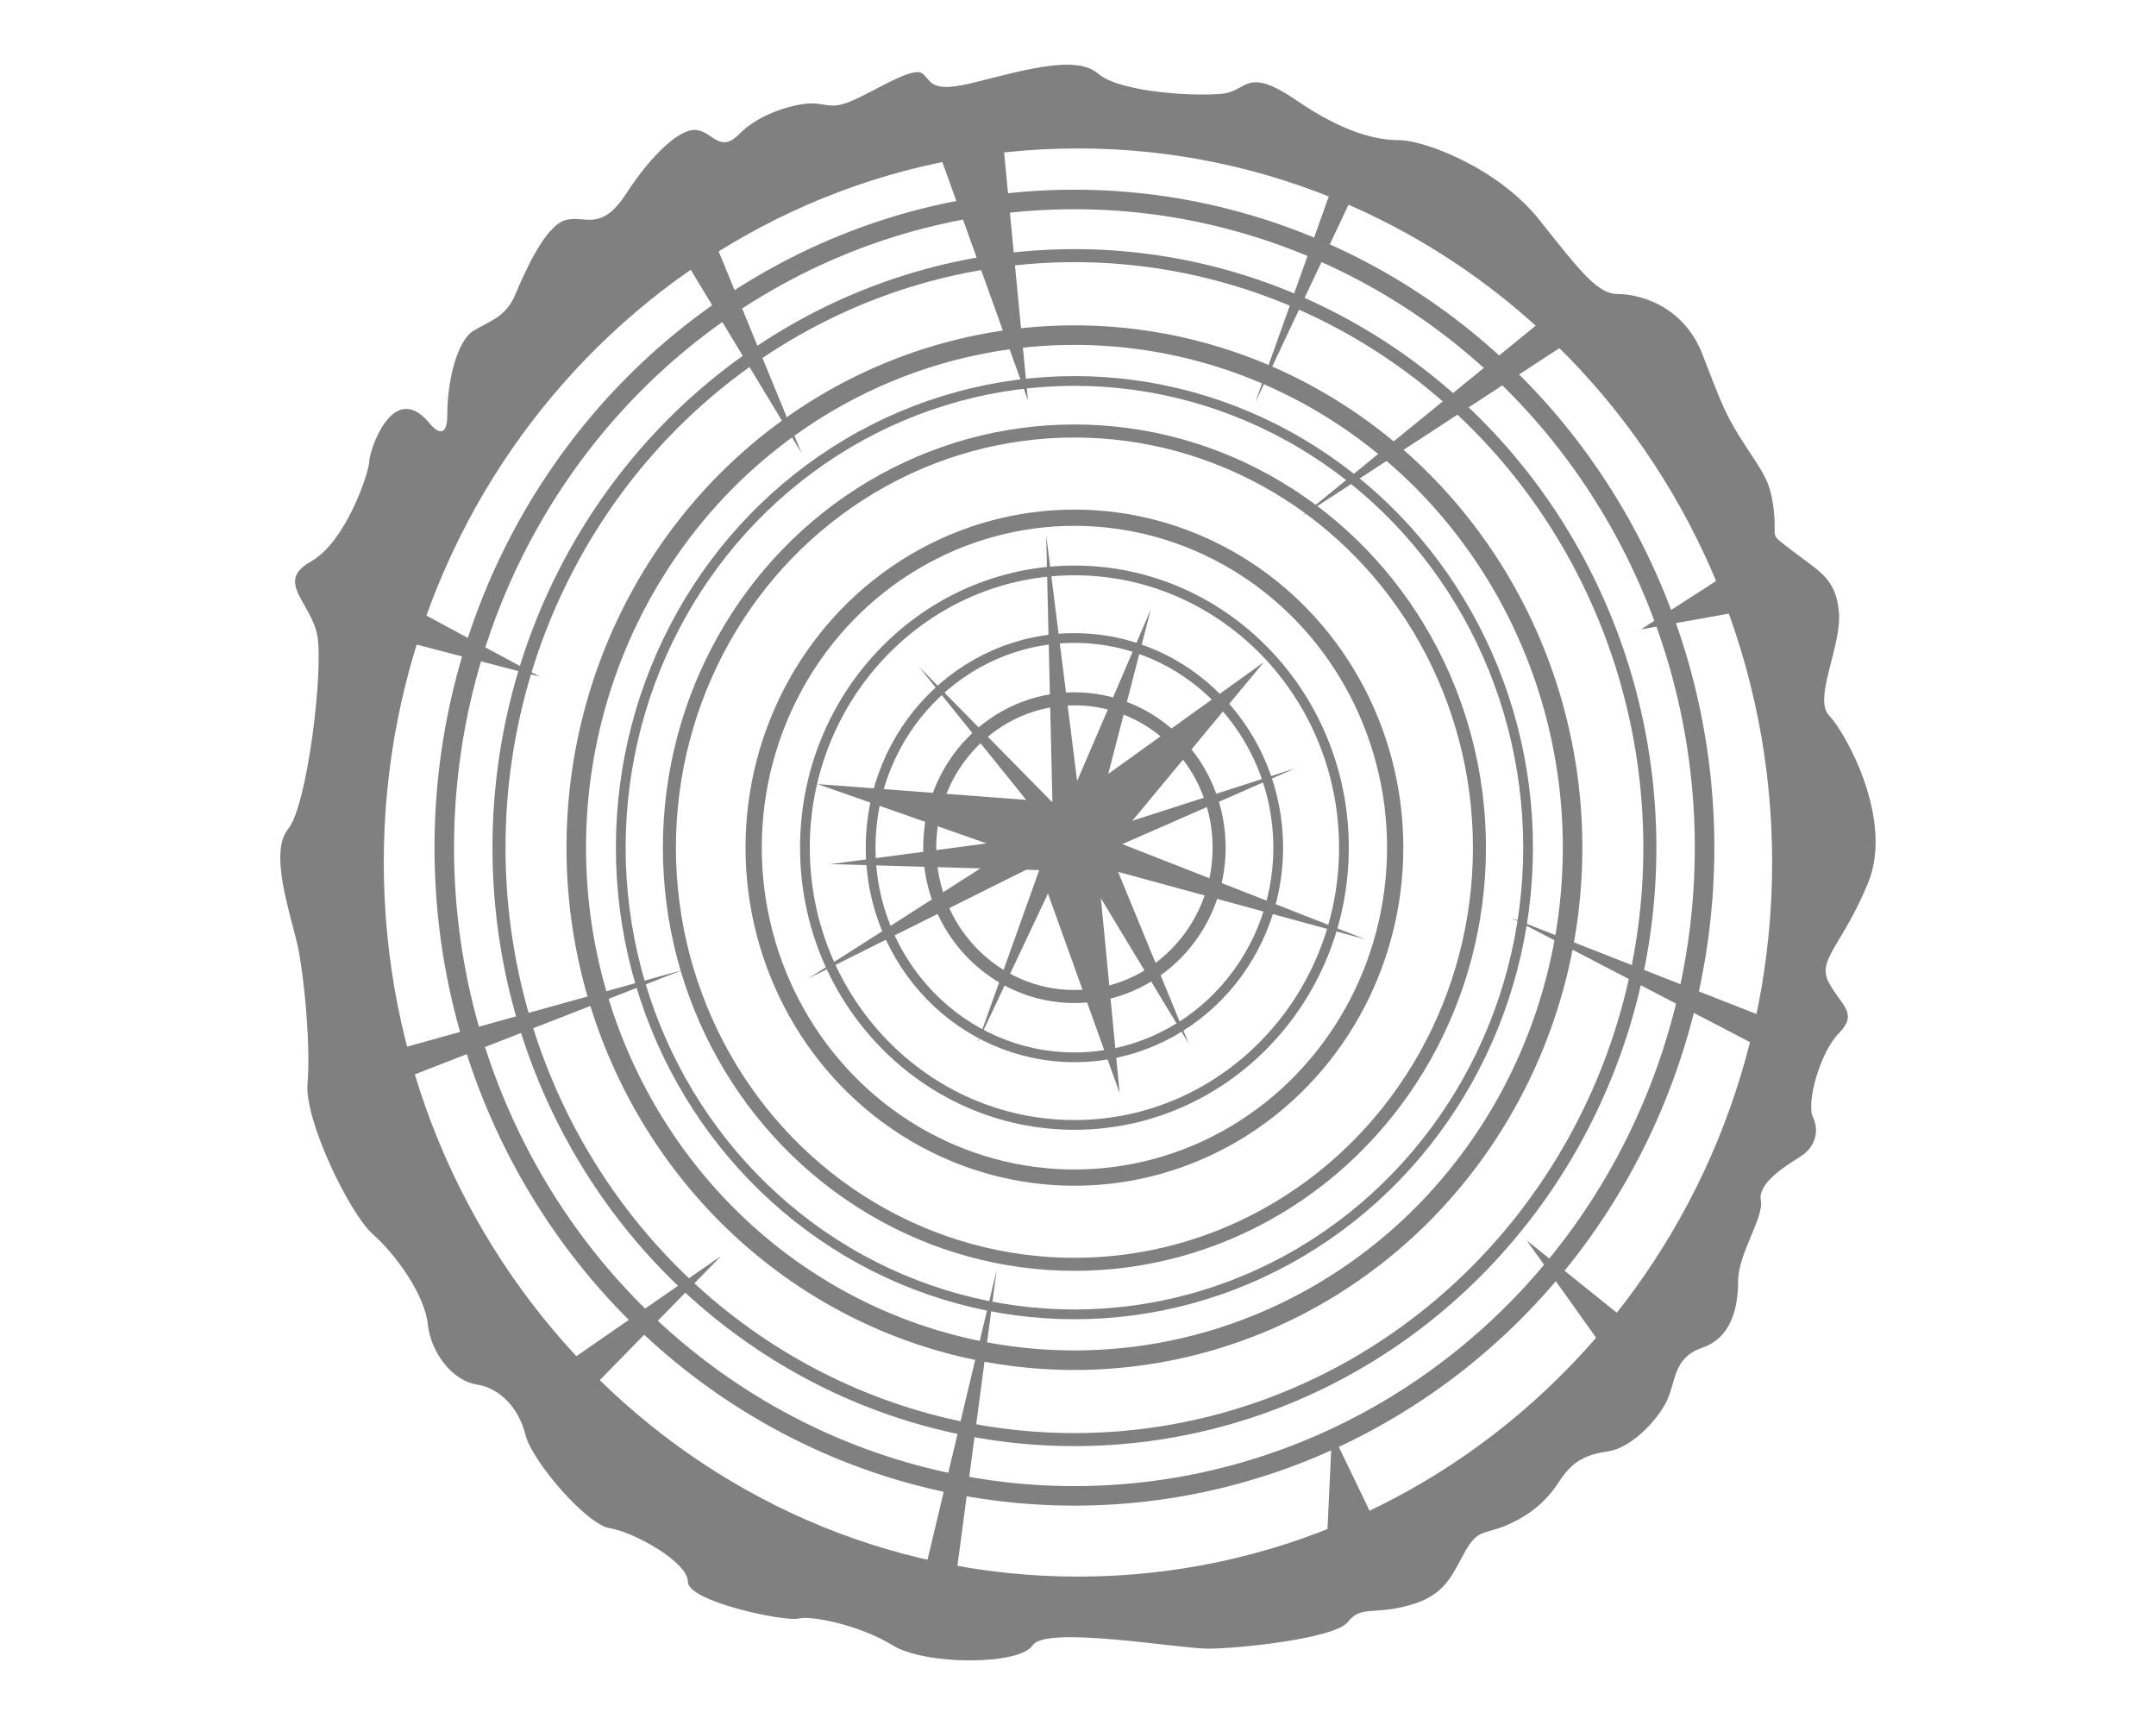
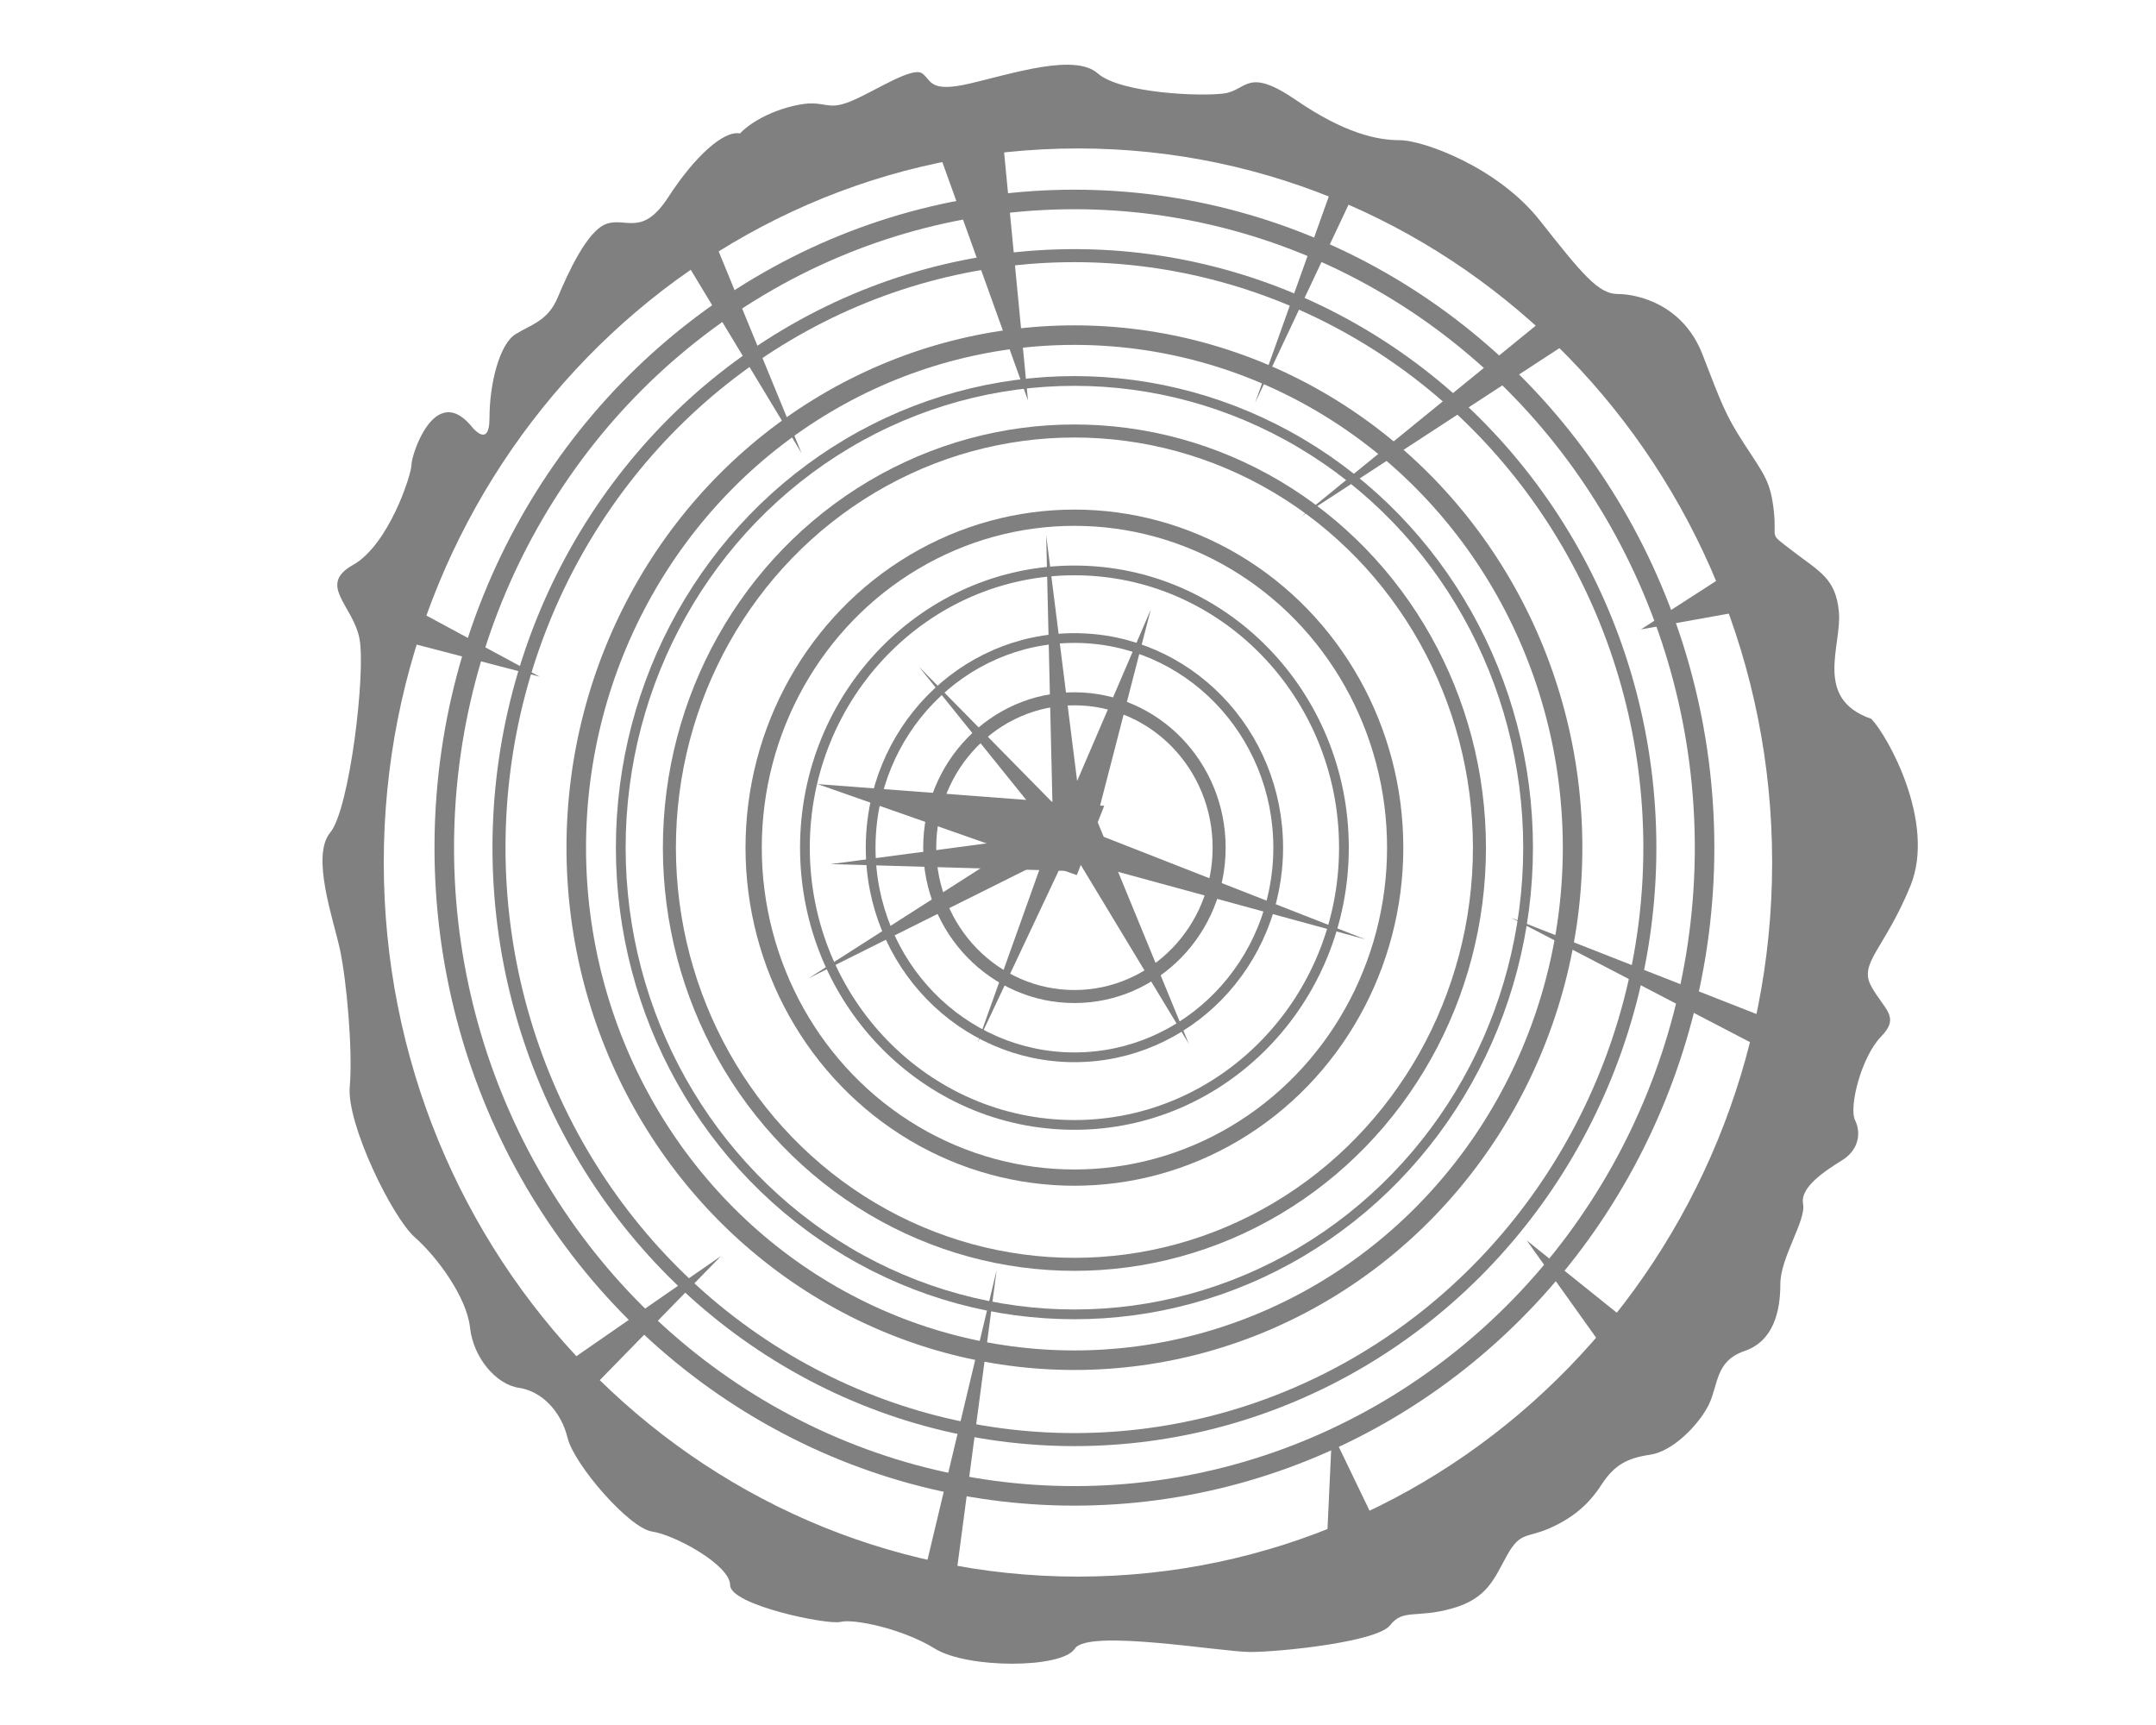
<svg xmlns="http://www.w3.org/2000/svg" version="1.1" baseProfile="tiny" id="Ebene_1" x="0px" y="0px" width="50px" height="40px" viewBox="0 0 50 40" xml:space="preserve">
  <g>
    <ellipse fill="none" stroke="#808080" stroke-width="0.226" cx="24.917" cy="19.656" rx="6.25" ry="6.429" />
    <ellipse fill="none" stroke="#808080" stroke-width="0.377" cx="24.917" cy="19.656" rx="7.439" ry="7.651" />
    <ellipse fill="none" stroke="#808080" stroke-width="0.302" cx="24.917" cy="19.656" rx="9.393" ry="9.662" />
    <ellipse fill="none" stroke="#808080" stroke-width="0.226" cx="24.917" cy="19.656" rx="10.521" ry="10.822" />
    <ellipse fill="none" stroke="#808080" stroke-width="0.453" cx="24.917" cy="19.656" rx="11.553" ry="11.885" />
    <ellipse fill="none" stroke="#808080" stroke-width="0.302" cx="24.917" cy="19.655" rx="13.345" ry="13.727" />
    <ellipse fill="none" stroke="#808080" stroke-width="0.453" cx="24.917" cy="19.656" rx="14.614" ry="15.031" />
    <ellipse fill="none" stroke="#808080" stroke-width="0.226" cx="24.917" cy="19.656" rx="4.726" ry="4.861" />
    <ellipse fill="none" stroke="#808080" stroke-width="0.302" cx="24.917" cy="19.656" rx="3.356" ry="3.452" />
-     <path fill="#808080" d="M41.098,20c0,9.146-7.208,16.559-16.098,16.559C16.108,36.559,8.9,29.146,8.9,20   C8.9,10.855,16.108,3.442,25,3.442C33.89,3.442,41.098,10.855,41.098,20 M42.646,14.186c-0.073-0.776-0.452-0.931-1.056-1.396   c-0.603-0.466-0.376-0.233-0.452-0.931c-0.074-0.698-0.227-0.854-0.678-1.551c-0.453-0.697-0.528-0.931-0.979-2.093   c-0.453-1.164-1.511-1.397-1.962-1.397c-0.452,0-0.829-0.465-1.809-1.706c-0.979-1.241-2.715-1.861-3.244-1.861   c-0.526,0-1.28-0.156-2.412-0.932c-1.132-0.774-1.132-0.231-1.659-0.153c-0.526,0.077-2.413,0-2.94-0.466   c-0.528-0.465-1.96,0-2.941,0.232c-0.981,0.233-0.905-0.077-1.131-0.232c-0.227-0.155-1.056,0.388-1.584,0.619   c-0.528,0.234-0.602,0.079-0.981,0.079c-0.376,0-1.206,0.232-1.659,0.697c-0.453,0.466-0.603,0-0.979-0.077   c-0.377-0.078-1.056,0.543-1.659,1.474s-0.979,0.464-1.433,0.621c-0.453,0.155-0.904,1.163-1.132,1.706   c-0.226,0.543-0.602,0.621-0.979,0.853c-0.377,0.234-0.604,1.164-0.604,1.94c0,0.775-0.453,0.155-0.453,0.155   c-0.829-0.931-1.356,0.698-1.356,0.93c0,0.233-0.529,1.861-1.358,2.327c-0.829,0.466,0,0.931,0.151,1.706   c0.151,0.776-0.226,3.956-0.678,4.499s0.076,2.016,0.226,2.714c0.151,0.698,0.301,2.327,0.227,3.181   c-0.076,0.853,0.98,3.023,1.508,3.489s1.206,1.397,1.281,2.094c0.076,0.698,0.604,1.319,1.132,1.397   c0.527,0.076,0.98,0.542,1.131,1.162c0.151,0.62,1.431,2.096,1.96,2.171c0.528,0.078,1.809,0.777,1.809,1.242   c0,0.464,2.263,0.93,2.563,0.853c0.301-0.077,1.434,0.155,2.187,0.621c0.754,0.465,2.941,0.465,3.244,0   c0.3-0.466,3.392,0.077,4.072,0.077c0.679,0,2.94-0.231,3.241-0.621c0.301-0.388,0.604-0.154,1.433-0.388   c0.829-0.231,0.979-0.697,1.282-1.24c0.303-0.544,0.453-0.389,0.979-0.619c0.529-0.233,0.906-0.544,1.206-1.01   c0.303-0.466,0.604-0.62,1.133-0.697c0.526-0.078,1.13-0.698,1.358-1.163c0.224-0.466,0.147-1.009,0.829-1.242   c0.677-0.232,0.829-0.931,0.829-1.552c0-0.619,0.602-1.473,0.527-1.86c-0.076-0.388,0.526-0.775,0.903-1.009   c0.379-0.232,0.453-0.62,0.303-0.93c-0.15-0.311,0.15-1.475,0.603-1.939c0.453-0.465,0.074-0.62-0.226-1.164   c-0.301-0.542,0.3-0.853,0.905-2.326c0.603-1.473-0.529-3.489-0.905-3.878C42.044,16.203,42.721,14.962,42.646,14.186" />
+     <path fill="#808080" d="M41.098,20c0,9.146-7.208,16.559-16.098,16.559C16.108,36.559,8.9,29.146,8.9,20   C8.9,10.855,16.108,3.442,25,3.442C33.89,3.442,41.098,10.855,41.098,20 M42.646,14.186c-0.073-0.776-0.452-0.931-1.056-1.396   c-0.603-0.466-0.376-0.233-0.452-0.931c-0.074-0.698-0.227-0.854-0.678-1.551c-0.453-0.697-0.528-0.931-0.979-2.093   c-0.453-1.164-1.511-1.397-1.962-1.397c-0.452,0-0.829-0.465-1.809-1.706c-0.979-1.241-2.715-1.861-3.244-1.861   c-0.526,0-1.28-0.156-2.412-0.932c-1.132-0.774-1.132-0.231-1.659-0.153c-0.526,0.077-2.413,0-2.94-0.466   c-0.528-0.465-1.96,0-2.941,0.232c-0.981,0.233-0.905-0.077-1.131-0.232c-0.227-0.155-1.056,0.388-1.584,0.619   c-0.528,0.234-0.602,0.079-0.981,0.079c-0.376,0-1.206,0.232-1.659,0.697c-0.377-0.078-1.056,0.543-1.659,1.474s-0.979,0.464-1.433,0.621c-0.453,0.155-0.904,1.163-1.132,1.706   c-0.226,0.543-0.602,0.621-0.979,0.853c-0.377,0.234-0.604,1.164-0.604,1.94c0,0.775-0.453,0.155-0.453,0.155   c-0.829-0.931-1.356,0.698-1.356,0.93c0,0.233-0.529,1.861-1.358,2.327c-0.829,0.466,0,0.931,0.151,1.706   c0.151,0.776-0.226,3.956-0.678,4.499s0.076,2.016,0.226,2.714c0.151,0.698,0.301,2.327,0.227,3.181   c-0.076,0.853,0.98,3.023,1.508,3.489s1.206,1.397,1.281,2.094c0.076,0.698,0.604,1.319,1.132,1.397   c0.527,0.076,0.98,0.542,1.131,1.162c0.151,0.62,1.431,2.096,1.96,2.171c0.528,0.078,1.809,0.777,1.809,1.242   c0,0.464,2.263,0.93,2.563,0.853c0.301-0.077,1.434,0.155,2.187,0.621c0.754,0.465,2.941,0.465,3.244,0   c0.3-0.466,3.392,0.077,4.072,0.077c0.679,0,2.94-0.231,3.241-0.621c0.301-0.388,0.604-0.154,1.433-0.388   c0.829-0.231,0.979-0.697,1.282-1.24c0.303-0.544,0.453-0.389,0.979-0.619c0.529-0.233,0.906-0.544,1.206-1.01   c0.303-0.466,0.604-0.62,1.133-0.697c0.526-0.078,1.13-0.698,1.358-1.163c0.224-0.466,0.147-1.009,0.829-1.242   c0.677-0.232,0.829-0.931,0.829-1.552c0-0.619,0.602-1.473,0.527-1.86c-0.076-0.388,0.526-0.775,0.903-1.009   c0.379-0.232,0.453-0.62,0.303-0.93c-0.15-0.311,0.15-1.475,0.603-1.939c0.453-0.465,0.074-0.62-0.226-1.164   c-0.301-0.542,0.3-0.853,0.905-2.326c0.603-1.473-0.529-3.489-0.905-3.878C42.044,16.203,42.721,14.962,42.646,14.186" />
    <polygon fill="#808080" points="21.529,2.854 23.84,9.285 23.214,2.785  " />
    <polygon fill="#808080" points="30.931,4.234 29.106,9.343 31.444,4.386  " />
    <polygon fill="#808080" points="35.848,7.362 30.189,11.971 36.44,7.893  " />
    <polygon fill="#808080" points="40.129,13.259 38.055,14.595 40.568,14.143  " />
    <polygon fill="#808080" points="41.043,23.635 35.045,21.281 40.971,24.367  " />
    <polygon fill="#808080" points="37.914,30.776 35.406,28.763 37.404,31.563  " />
    <polygon fill="#808080" points="32.103,35.74 30.89,33.222 30.762,35.969  " />
    <polygon fill="#808080" points="22.072,37.302 23.114,29.448 21.231,37.337  " />
    <polygon fill="#808080" points="13.576,32.345 16.723,29.124 13.043,31.672  " />
-     <polygon fill="#808080" points="8.84,25.217 15.821,22.496 8.477,24.538  " />
    <polygon fill="#808080" points="9.171,13.887 12.516,15.691 8.73,14.704  " />
    <polygon fill="#808080" points="15.521,5.431 18.59,10.51 16.388,5.152  " />
-     <polygon fill="#808080" points="23.655,18.916 25.966,25.346 25.339,18.846  " />
    <polygon fill="#808080" points="24.493,19.079 22.668,24.188 25.005,19.23  " />
    <polygon fill="#808080" points="24.875,18.769 18.747,22.688 25.407,19.365  " />
    <polygon fill="#808080" points="24.501,19.125 27.57,24.204 25.366,18.846  " />
    <polygon fill="#808080" points="25.608,18.686 18.961,18.182 24.972,20.292  " />
    <polygon fill="#808080" points="25.073,19.284 21.309,15.458 24.726,19.7  " />
    <polygon fill="#808080" points="24.44,20.021 25.189,19.77 24.262,12.409  " />
    <polygon fill="#808080" points="19.262,20.037 24.916,20.2 25.029,19.272  " />
-     <polygon fill="#808080" points="24.983,20.572 29.308,15.356 24.101,19.094  " />
-     <polygon fill="#808080" points="25.166,19.951 30.035,17.817 24.923,19.462  " />
    <polygon fill="#808080" points="24.684,19.877 31.661,21.781 24.742,19.07  " />
    <polygon fill="#808080" points="25.193,19.914 26.688,14.134 24.402,19.455  " />
  </g>
</svg>